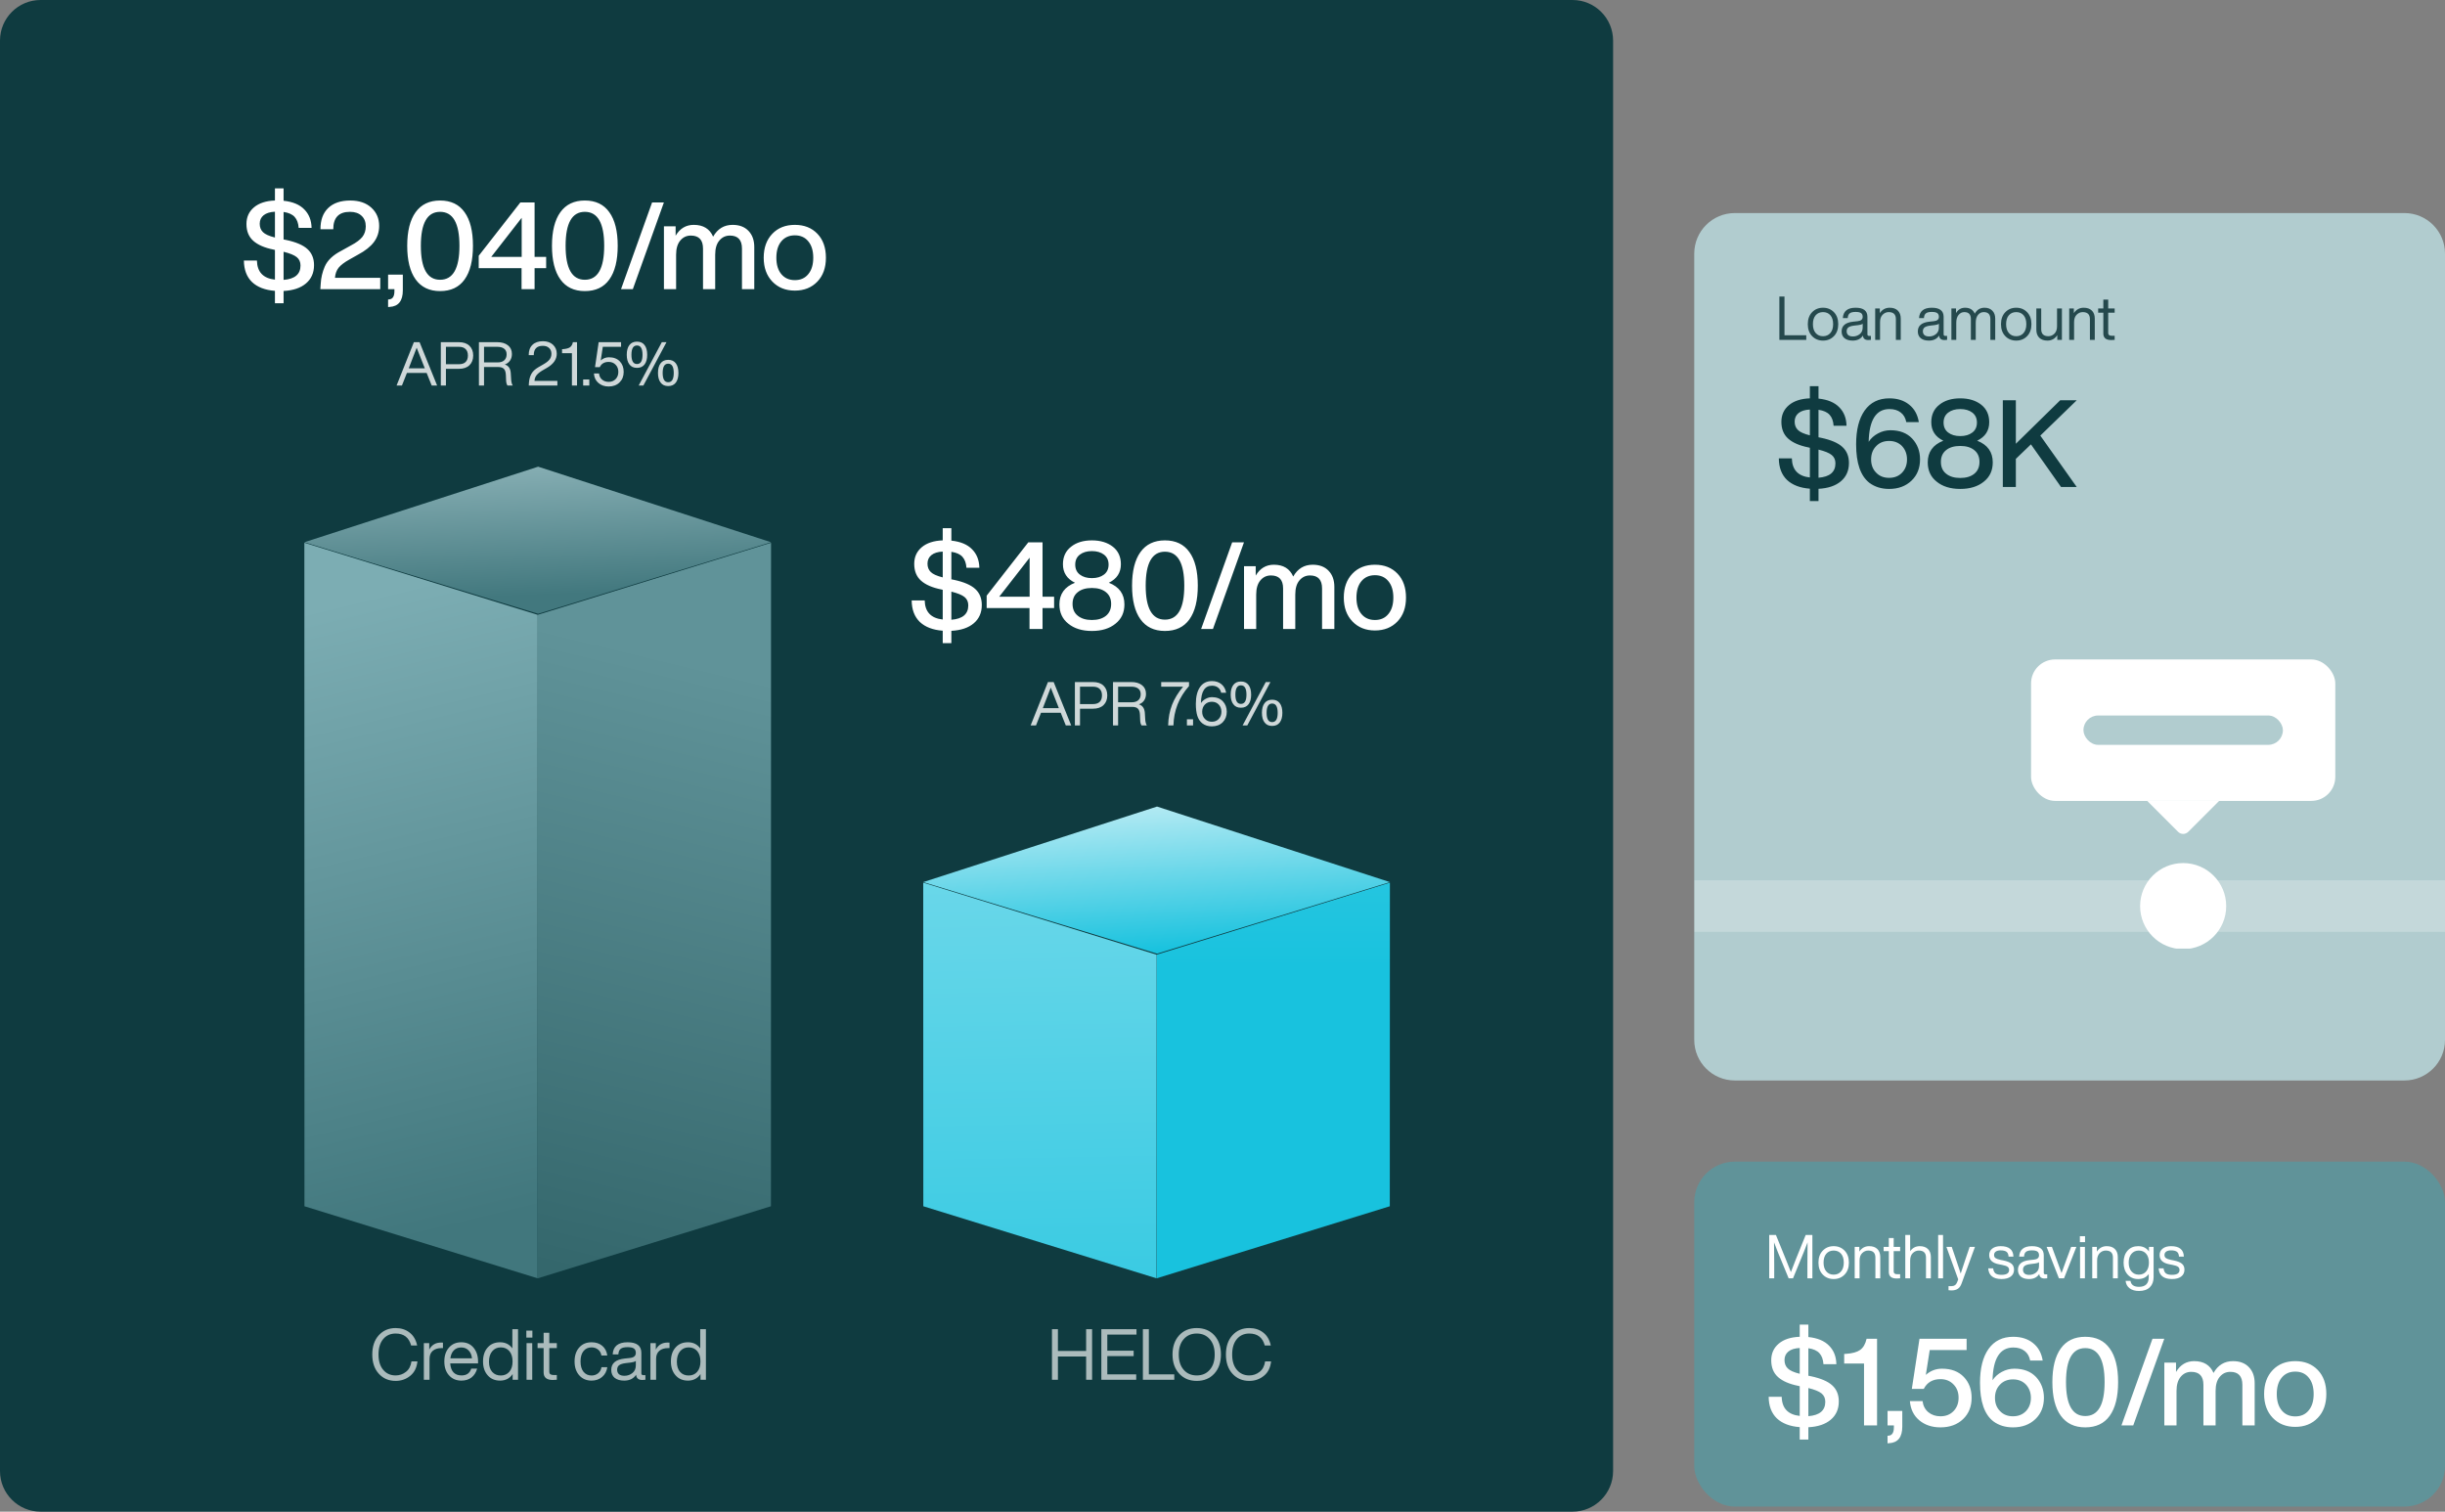
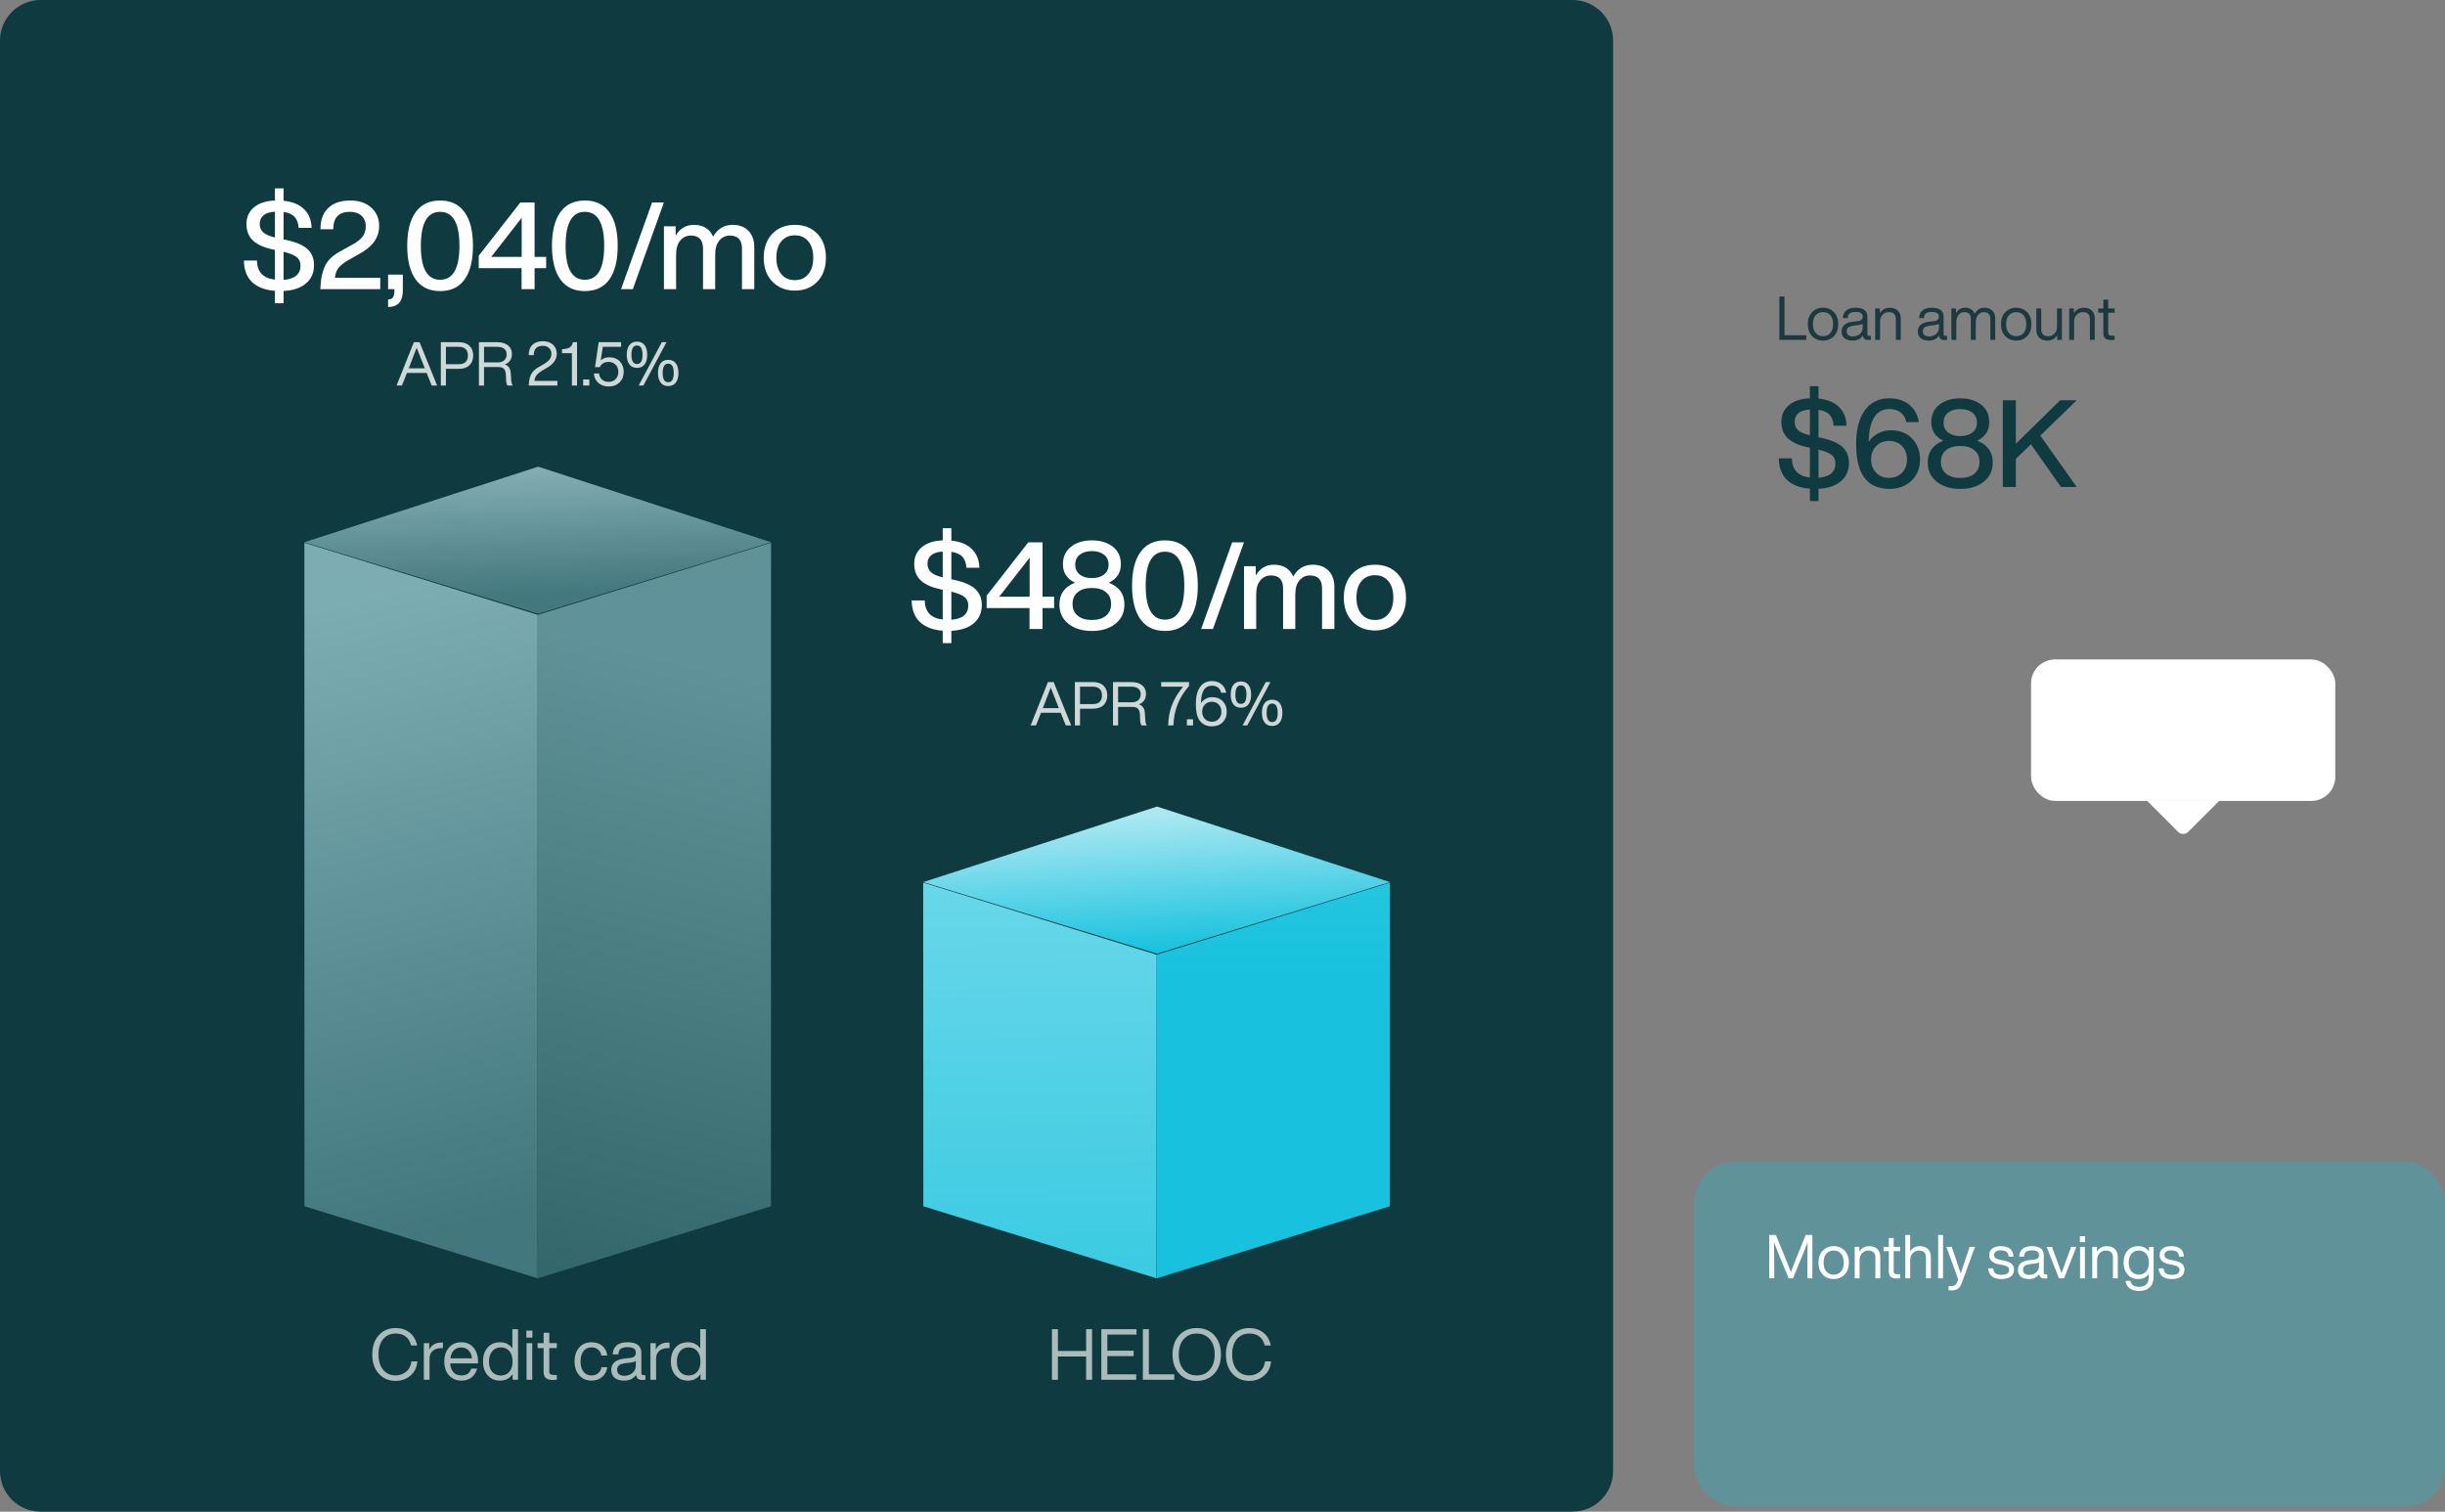
<svg xmlns="http://www.w3.org/2000/svg" width="482" height="298" viewBox="0 0 482 298" fill="none">
  <rect x="0" y="0" width="482" height="298" fill="#808080" stroke="none" />
  <path d="M0 8C0 3.582 3.582 0 8 0H310C314.418 0 318 3.582 318 8V290C318 294.418 314.418 298 310 298H8C3.582 298 0 294.418 0 290V8Z" fill="#0F3B40" />
  <path d="M274 174L273.981 237.796L228.019 252L228 188.204L274 174Z" fill="url(#paint0_linear_1104_6593)" />
  <path d="M182 174L182.019 237.796L227.981 252L228 188.204L182 174Z" fill="url(#paint1_linear_1104_6593)" />
  <path d="M182 173.892L228.089 188L274 173.892L228.089 159L182 173.892Z" fill="url(#paint2_linear_1104_6593)" />
  <path d="M193.548 119.272C193.548 120.776 193.02 121.976 191.964 122.872C190.908 123.768 189.436 124.264 187.548 124.36V126.784H185.844V124.336C183.908 124.192 182.404 123.616 181.332 122.608C180.276 121.584 179.74 120.168 179.724 118.36H182.292C182.34 120.616 183.524 121.872 185.844 122.128V116.272L185.556 116.2C183.796 115.848 182.468 115.272 181.572 114.472C180.676 113.672 180.228 112.568 180.228 111.16C180.228 109.8 180.724 108.704 181.716 107.872C182.708 107.04 184.084 106.592 185.844 106.528V104.128H187.548V106.576C189.356 106.768 190.716 107.336 191.628 108.28C192.556 109.208 193.036 110.424 193.068 111.928H190.524C190.46 111 190.196 110.28 189.732 109.768C189.268 109.256 188.54 108.928 187.548 108.784V114.208L188.052 114.304C190.004 114.72 191.404 115.32 192.252 116.104C193.116 116.888 193.548 117.944 193.548 119.272ZM185.844 108.736C184.868 108.784 184.124 109.016 183.612 109.432C183.1 109.848 182.844 110.408 182.844 111.112C182.844 111.8 183.06 112.352 183.492 112.768C183.908 113.184 184.692 113.536 185.844 113.824V108.736ZM187.548 116.632V122.176C189.772 122 190.884 121.056 190.884 119.344C190.884 118.64 190.636 118.088 190.14 117.688C189.644 117.288 188.78 116.936 187.548 116.632ZM205.523 117.64H207.803V119.872H205.523V124H202.955V119.872H194.507V117.424L202.715 106.912H205.523V117.64ZM202.979 117.64V109.936L196.979 117.64H202.979ZM218.592 114.88C220.64 115.68 221.664 117.104 221.664 119.152C221.664 120.752 221.08 122.016 219.912 122.944C218.744 123.904 217.192 124.384 215.256 124.384C213.32 124.384 211.768 123.904 210.6 122.944C209.432 122.016 208.848 120.752 208.848 119.152C208.848 117.104 209.872 115.68 211.92 114.88C210.336 114.112 209.544 112.896 209.544 111.232C209.544 109.76 210.08 108.608 211.152 107.776C212.192 106.944 213.56 106.528 215.256 106.528C216.936 106.528 218.312 106.944 219.384 107.776C220.44 108.608 220.968 109.76 220.968 111.232C220.968 112.896 220.176 114.112 218.592 114.88ZM218.544 111.304C218.544 110.456 218.24 109.8 217.632 109.336C217.024 108.872 216.232 108.64 215.256 108.64C214.28 108.64 213.488 108.872 212.88 109.336C212.272 109.8 211.968 110.456 211.968 111.304C211.968 112.152 212.272 112.808 212.88 113.272C213.488 113.736 214.28 113.968 215.256 113.968C216.232 113.968 217.024 113.736 217.632 113.272C218.24 112.808 218.544 112.152 218.544 111.304ZM212.472 121.384C213.16 121.944 214.088 122.224 215.256 122.224C216.424 122.224 217.352 121.944 218.04 121.384C218.712 120.824 219.048 120.048 219.048 119.056C219.048 118.064 218.712 117.296 218.04 116.752C217.368 116.192 216.44 115.912 215.256 115.912C214.056 115.912 213.12 116.192 212.448 116.752C211.776 117.296 211.44 118.064 211.44 119.056C211.44 120.064 211.784 120.84 212.472 121.384ZM229.65 124.384C227.538 124.384 225.93 123.616 224.826 122.08C223.722 120.544 223.17 118.336 223.17 115.456C223.17 112.576 223.722 110.368 224.826 108.832C225.93 107.296 227.538 106.528 229.65 106.528C231.778 106.528 233.386 107.296 234.474 108.832C235.578 110.352 236.13 112.56 236.13 115.456C236.13 118.352 235.578 120.568 234.474 122.104C233.386 123.624 231.778 124.384 229.65 124.384ZM229.65 122.152C232.194 122.152 233.466 119.92 233.466 115.456C233.466 110.992 232.194 108.76 229.65 108.76C227.122 108.76 225.858 110.992 225.858 115.456C225.858 119.92 227.122 122.152 229.65 122.152ZM239.114 124H236.786L242.906 106.912H245.234L239.114 124ZM258.779 111.328C260.123 111.328 261.171 111.728 261.923 112.528C262.675 113.312 263.051 114.368 263.051 115.696V124H260.627V116.008C260.627 114.296 259.835 113.44 258.251 113.44C257.403 113.44 256.707 113.768 256.163 114.424C255.619 115.064 255.347 115.992 255.347 117.208V124H252.947V116.008C252.947 114.296 252.147 113.44 250.547 113.44C249.699 113.44 249.003 113.768 248.459 114.424C247.915 115.08 247.643 116.008 247.643 117.208V124H245.243V111.616H247.547V113.464C248.395 112.04 249.587 111.328 251.123 111.328C252.995 111.328 254.267 112.104 254.939 113.656C255.819 112.104 257.099 111.328 258.779 111.328ZM275.495 122.512C274.359 123.696 272.879 124.288 271.055 124.288C269.231 124.288 267.751 123.696 266.615 122.512C265.479 121.328 264.911 119.76 264.911 117.808C264.911 115.84 265.479 114.264 266.615 113.08C267.735 111.912 269.215 111.328 271.055 111.328C272.895 111.328 274.375 111.912 275.495 113.08C276.615 114.248 277.175 115.824 277.175 117.808C277.175 119.776 276.615 121.344 275.495 122.512ZM268.391 121.048C269.047 121.832 269.935 122.224 271.055 122.224C272.175 122.224 273.055 121.832 273.695 121.048C274.351 120.264 274.679 119.184 274.679 117.808C274.679 116.432 274.351 115.352 273.695 114.568C273.055 113.784 272.175 113.392 271.055 113.392C269.935 113.392 269.047 113.784 268.391 114.568C267.735 115.352 267.407 116.432 267.407 117.808C267.407 119.184 267.735 120.264 268.391 121.048Z" fill="white" />
  <path opacity="0.8" d="M211.172 143H210.104L209.108 140.516H205.22L204.236 143H203.18L206.588 134.456H207.716L211.172 143ZM205.616 139.508L205.58 139.604H208.748L208.7 139.496C208.5 139.008 207.98 137.692 207.14 135.548C206.572 137.068 206.064 138.388 205.616 139.508ZM211.901 134.456H215.453C216.357 134.456 217.053 134.692 217.541 135.164C218.037 135.636 218.285 136.276 218.285 137.084C218.285 137.892 218.037 138.532 217.541 139.004C217.053 139.476 216.357 139.712 215.453 139.712H212.909V143H211.901V134.456ZM212.909 138.8H215.453C216.045 138.8 216.489 138.656 216.785 138.368C217.089 138.072 217.241 137.644 217.241 137.084C217.241 136.524 217.089 136.1 216.785 135.812C216.489 135.516 216.045 135.368 215.453 135.368H212.909V138.8ZM225.689 140.528L225.773 141.908C225.813 142.388 225.917 142.752 226.085 143H225.041C224.865 142.744 224.773 142.364 224.765 141.86L224.729 140.948C224.705 140.372 224.577 139.964 224.345 139.724C224.113 139.476 223.733 139.352 223.205 139.352H220.421V143H219.413V134.456H223.025C223.905 134.456 224.605 134.66 225.125 135.068C225.653 135.476 225.917 136.048 225.917 136.784C225.917 137.304 225.789 137.744 225.533 138.104C225.285 138.456 224.945 138.704 224.513 138.848C225.233 139.072 225.625 139.632 225.689 140.528ZM220.421 138.44H223.145C223.681 138.44 224.101 138.304 224.405 138.032C224.717 137.752 224.873 137.356 224.873 136.844C224.873 136.356 224.709 135.988 224.381 135.74C224.061 135.492 223.609 135.368 223.025 135.368H220.421V138.44ZM228.916 135.368V134.456H234.4V135.248C232.432 137.456 231.408 140.04 231.328 143H230.284C230.324 141.52 230.58 140.168 231.052 138.944C231.532 137.712 232.26 136.52 233.236 135.368H228.916ZM235.197 143H233.985V141.8H235.197V143ZM238.925 137.432C239.821 137.432 240.533 137.704 241.061 138.248C241.581 138.792 241.841 139.48 241.841 140.312C241.841 141.144 241.577 141.832 241.049 142.376C240.505 142.92 239.789 143.192 238.901 143.192C238.157 143.192 237.529 142.992 237.017 142.592C236.553 142.216 236.225 141.72 236.033 141.104C235.841 140.48 235.745 139.7 235.745 138.764C235.745 137.348 236.017 136.244 236.561 135.452C237.113 134.66 237.901 134.264 238.925 134.264C239.669 134.264 240.289 134.468 240.785 134.876C241.281 135.284 241.593 135.848 241.721 136.568H240.737C240.641 136.12 240.433 135.776 240.113 135.536C239.801 135.296 239.405 135.176 238.925 135.176C237.501 135.176 236.777 136.316 236.753 138.596C236.985 138.252 237.301 137.972 237.701 137.756C238.109 137.54 238.517 137.432 238.925 137.432ZM237.533 141.728C237.893 142.096 238.349 142.28 238.901 142.28C239.461 142.28 239.913 142.096 240.257 141.728C240.609 141.352 240.785 140.88 240.785 140.312C240.785 139.744 240.609 139.272 240.257 138.896C239.913 138.528 239.461 138.344 238.901 138.344C238.349 138.344 237.893 138.524 237.533 138.884C237.173 139.26 236.993 139.736 236.993 140.312C236.993 140.896 237.173 141.368 237.533 141.728ZM246.143 138.824C245.799 139.288 245.295 139.52 244.631 139.52C243.967 139.52 243.467 139.288 243.131 138.824C242.787 138.376 242.615 137.748 242.615 136.94C242.615 136.116 242.787 135.48 243.131 135.032C243.475 134.576 243.975 134.348 244.631 134.348C245.287 134.348 245.787 134.576 246.131 135.032C246.475 135.48 246.647 136.116 246.647 136.94C246.647 137.74 246.479 138.368 246.143 138.824ZM245.891 143H244.967L249.527 134.456H250.451L245.891 143ZM243.539 136.94C243.539 138.156 243.903 138.764 244.631 138.764C245.359 138.764 245.723 138.156 245.723 136.94C245.723 135.716 245.359 135.104 244.631 135.104C243.903 135.104 243.539 135.716 243.539 136.94ZM252.299 142.412C251.955 142.876 251.451 143.108 250.787 143.108C250.123 143.108 249.623 142.876 249.287 142.412C248.943 141.964 248.771 141.336 248.771 140.528C248.771 139.704 248.943 139.068 249.287 138.62C249.631 138.164 250.131 137.936 250.787 137.936C251.443 137.936 251.943 138.164 252.287 138.62C252.631 139.068 252.803 139.704 252.803 140.528C252.803 141.328 252.635 141.956 252.299 142.412ZM249.695 140.528C249.695 141.744 250.059 142.352 250.787 142.352C251.515 142.352 251.879 141.744 251.879 140.528C251.879 139.304 251.515 138.692 250.787 138.692C250.059 138.692 249.695 139.304 249.695 140.528Z" fill="white" />
  <path opacity="0.65" d="M214.115 266.316V262.032H215.291V272H214.115V267.408H208.557V272H207.381V262.032H208.557V266.316H214.115ZM224.045 262.032V263.096H218.291V266.274H223.485V267.338H218.291V270.936H223.989V272H217.115V262.032H224.045ZM226.481 262.032V270.936H231.493V272H225.305V262.032H226.481ZM239.392 270.782C238.515 271.743 237.358 272.224 235.92 272.224C234.483 272.224 233.33 271.743 232.462 270.782C231.585 269.839 231.146 268.584 231.146 267.016C231.146 265.457 231.585 264.197 232.462 263.236C233.33 262.284 234.483 261.808 235.92 261.808C237.358 261.808 238.515 262.284 239.392 263.236C240.26 264.207 240.694 265.467 240.694 267.016C240.694 268.575 240.26 269.83 239.392 270.782ZM233.344 270.026C233.988 270.773 234.847 271.146 235.92 271.146C236.994 271.146 237.852 270.773 238.496 270.026C239.14 269.289 239.462 268.285 239.462 267.016C239.462 265.747 239.14 264.743 238.496 264.006C237.852 263.259 236.994 262.886 235.92 262.886C234.847 262.886 233.988 263.259 233.344 264.006C232.7 264.743 232.378 265.747 232.378 267.016C232.378 268.285 232.7 269.289 233.344 270.026ZM246.28 272.224C244.926 272.224 243.82 271.753 242.962 270.81C242.103 269.867 241.674 268.603 241.674 267.016C241.674 265.429 242.103 264.165 242.962 263.222C243.82 262.279 244.926 261.808 246.28 261.808C247.353 261.808 248.268 262.102 249.024 262.69C249.78 263.269 250.279 264.118 250.522 265.238H249.332C248.912 263.67 247.894 262.886 246.28 262.886C245.262 262.886 244.446 263.25 243.83 263.978C243.214 264.715 242.906 265.728 242.906 267.016C242.906 268.304 243.214 269.312 243.83 270.04C244.446 270.777 245.262 271.146 246.28 271.146C247.045 271.146 247.726 270.908 248.324 270.432C248.912 269.975 249.271 269.289 249.402 268.374H250.578C250.447 269.615 249.976 270.563 249.164 271.216C248.342 271.888 247.381 272.224 246.28 272.224Z" fill="white" />
  <path d="M152 107L151.981 237.796L106.019 252L106 121.204L152 107Z" fill="url(#paint3_linear_1104_6593)" />
  <path d="M60 107L60.019 237.796L105.981 252L106 121.204L60 107Z" fill="url(#paint4_linear_1104_6593)" />
  <path d="M60 106.892L106.089 121L152 106.892L106.089 92L60 106.892Z" fill="url(#paint5_linear_1104_6593)" />
  <path d="M61.905 52.272C61.905 53.776 61.377 54.976 60.321 55.872C59.265 56.768 57.793 57.264 55.905 57.36V59.784H54.201V57.336C52.265 57.192 50.761 56.616 49.689 55.608C48.633 54.584 48.097 53.168 48.081 51.36H50.649C50.697 53.616 51.881 54.872 54.201 55.128V49.272L53.913 49.2C52.153 48.848 50.825 48.272 49.929 47.472C49.033 46.672 48.585 45.568 48.585 44.16C48.585 42.8 49.081 41.704 50.073 40.872C51.065 40.04 52.441 39.592 54.201 39.528V37.128H55.905V39.576C57.713 39.768 59.073 40.336 59.985 41.28C60.913 42.208 61.393 43.424 61.425 44.928H58.881C58.817 44 58.553 43.28 58.089 42.768C57.625 42.256 56.897 41.928 55.905 41.784V47.208L56.409 47.304C58.361 47.72 59.761 48.32 60.609 49.104C61.473 49.888 61.905 50.944 61.905 52.272ZM54.201 41.736C53.225 41.784 52.481 42.016 51.969 42.432C51.457 42.848 51.201 43.408 51.201 44.112C51.201 44.8 51.417 45.352 51.849 45.768C52.265 46.184 53.049 46.536 54.201 46.824V41.736ZM55.905 49.632V55.176C58.129 55 59.241 54.056 59.241 52.344C59.241 51.64 58.993 51.088 58.497 50.688C58.001 50.288 57.137 49.936 55.905 49.632ZM66.034 54.768H74.962V57H63.154L63.226 55.92C63.29 54.752 63.554 53.632 64.018 52.56C64.546 51.328 65.634 50.288 67.282 49.44L69.226 48.36C70.25 47.816 70.986 47.264 71.434 46.704C71.882 46.128 72.106 45.432 72.106 44.616C72.106 43.736 71.826 43.04 71.266 42.528C70.722 42.016 69.962 41.76 68.986 41.76C66.794 41.76 65.698 42.904 65.698 45.192H63.178C63.162 43.4 63.666 42.008 64.69 41.016C65.714 40.024 67.17 39.528 69.058 39.528C70.786 39.528 72.162 39.992 73.186 40.92C74.226 41.864 74.746 43.064 74.746 44.52C74.746 45.72 74.41 46.776 73.738 47.688C73.066 48.6 72.01 49.44 70.57 50.208L68.866 51.168C67.89 51.712 67.186 52.248 66.754 52.776C66.338 53.304 66.098 53.968 66.034 54.768ZM76.507 57V54.144H79.412V57.24C79.412 59.32 78.547 60.408 76.82 60.504L76.507 60.528V59.04L76.772 59.016C77.427 58.936 77.755 58.392 77.755 57.384V57H76.507ZM86.758 57.384C84.646 57.384 83.038 56.616 81.934 55.08C80.83 53.544 80.278 51.336 80.278 48.456C80.278 45.576 80.83 43.368 81.934 41.832C83.038 40.296 84.646 39.528 86.758 39.528C88.886 39.528 90.494 40.296 91.582 41.832C92.686 43.352 93.238 45.56 93.238 48.456C93.238 51.352 92.686 53.568 91.582 55.104C90.494 56.624 88.886 57.384 86.758 57.384ZM86.758 55.152C89.302 55.152 90.574 52.92 90.574 48.456C90.574 43.992 89.302 41.76 86.758 41.76C84.23 41.76 82.966 43.992 82.966 48.456C82.966 52.92 84.23 55.152 86.758 55.152ZM105.387 50.64H107.667V52.872H105.387V57H102.819V52.872H94.371V50.424L102.579 39.912H105.387V50.64ZM102.843 50.64V42.936L96.843 50.64H102.843ZM115.293 57.384C113.181 57.384 111.573 56.616 110.469 55.08C109.365 53.544 108.813 51.336 108.813 48.456C108.813 45.576 109.365 43.368 110.469 41.832C111.573 40.296 113.181 39.528 115.293 39.528C117.421 39.528 119.029 40.296 120.117 41.832C121.221 43.352 121.773 45.56 121.773 48.456C121.773 51.352 121.221 53.568 120.117 55.104C119.029 56.624 117.421 57.384 115.293 57.384ZM115.293 55.152C117.837 55.152 119.109 52.92 119.109 48.456C119.109 43.992 117.837 41.76 115.293 41.76C112.765 41.76 111.501 43.992 111.501 48.456C111.501 52.92 112.765 55.152 115.293 55.152ZM124.757 57H122.429L128.549 39.912H130.877L124.757 57ZM144.422 44.328C145.766 44.328 146.814 44.728 147.566 45.528C148.318 46.312 148.694 47.368 148.694 48.696V57H146.27V49.008C146.27 47.296 145.478 46.44 143.894 46.44C143.046 46.44 142.35 46.768 141.806 47.424C141.262 48.064 140.99 48.992 140.99 50.208V57H138.59V49.008C138.59 47.296 137.79 46.44 136.19 46.44C135.342 46.44 134.646 46.768 134.102 47.424C133.558 48.08 133.286 49.008 133.286 50.208V57H130.886V44.616H133.19V46.464C134.038 45.04 135.23 44.328 136.766 44.328C138.638 44.328 139.91 45.104 140.582 46.656C141.462 45.104 142.742 44.328 144.422 44.328ZM161.138 55.512C160.002 56.696 158.522 57.288 156.698 57.288C154.874 57.288 153.394 56.696 152.258 55.512C151.122 54.328 150.554 52.76 150.554 50.808C150.554 48.84 151.122 47.264 152.258 46.08C153.378 44.912 154.858 44.328 156.698 44.328C158.538 44.328 160.018 44.912 161.138 46.08C162.258 47.248 162.818 48.824 162.818 50.808C162.818 52.776 162.258 54.344 161.138 55.512ZM154.034 54.048C154.69 54.832 155.578 55.224 156.698 55.224C157.818 55.224 158.698 54.832 159.338 54.048C159.994 53.264 160.322 52.184 160.322 50.808C160.322 49.432 159.994 48.352 159.338 47.568C158.698 46.784 157.818 46.392 156.698 46.392C155.578 46.392 154.69 46.784 154.034 47.568C153.378 48.352 153.05 49.432 153.05 50.808C153.05 52.184 153.378 53.264 154.034 54.048Z" fill="white" />
  <path opacity="0.8" d="M86.172 76H85.104L84.108 73.516H80.22L79.236 76H78.18L81.588 67.456H82.716L86.172 76ZM80.616 72.508L80.58 72.604H83.748L83.7 72.496C83.5 72.008 82.98 70.692 82.14 68.548C81.572 70.068 81.064 71.388 80.616 72.508ZM86.901 67.456H90.453C91.357 67.456 92.053 67.692 92.541 68.164C93.037 68.636 93.285 69.276 93.285 70.084C93.285 70.892 93.037 71.532 92.541 72.004C92.053 72.476 91.357 72.712 90.453 72.712H87.909V76H86.901V67.456ZM87.909 71.8H90.453C91.045 71.8 91.489 71.656 91.785 71.368C92.089 71.072 92.241 70.644 92.241 70.084C92.241 69.524 92.089 69.1 91.785 68.812C91.489 68.516 91.045 68.368 90.453 68.368H87.909V71.8ZM100.689 73.528L100.773 74.908C100.813 75.388 100.917 75.752 101.085 76H100.041C99.865 75.744 99.773 75.364 99.765 74.86L99.729 73.948C99.705 73.372 99.577 72.964 99.345 72.724C99.113 72.476 98.733 72.352 98.205 72.352H95.421V76H94.413V67.456H98.025C98.905 67.456 99.605 67.66 100.125 68.068C100.653 68.476 100.917 69.048 100.917 69.784C100.917 70.304 100.789 70.744 100.533 71.104C100.285 71.456 99.945 71.704 99.513 71.848C100.233 72.072 100.625 72.632 100.689 73.528ZM95.421 71.44H98.145C98.681 71.44 99.101 71.304 99.405 71.032C99.717 70.752 99.873 70.356 99.873 69.844C99.873 69.356 99.709 68.988 99.381 68.74C99.061 68.492 98.609 68.368 98.025 68.368H95.421V71.44ZM105.368 75.088H109.88V76H104.24L104.264 75.532C104.312 74.828 104.472 74.224 104.744 73.72C105.016 73.216 105.476 72.776 106.124 72.4L107.204 71.776C107.748 71.456 108.132 71.144 108.356 70.84C108.588 70.536 108.704 70.168 108.704 69.736C108.704 69.264 108.552 68.888 108.248 68.608C107.952 68.32 107.54 68.176 107.012 68.176C105.82 68.176 105.224 68.788 105.224 70.012H104.228C104.22 69.14 104.464 68.464 104.96 67.984C105.456 67.504 106.148 67.264 107.036 67.264C107.844 67.264 108.5 67.492 109.004 67.948C109.508 68.42 109.76 69.016 109.76 69.736C109.76 70.84 109.112 71.768 107.816 72.52L106.904 73.048C106.376 73.368 105.996 73.68 105.764 73.984C105.532 74.28 105.4 74.648 105.368 75.088ZM112.938 67.456H113.754V76H112.746V69.628H110.802V68.836L110.994 68.824C111.602 68.784 112.054 68.664 112.35 68.464C112.646 68.264 112.842 67.928 112.938 67.456ZM116.174 76H114.962V74.8H116.174V76ZM120.048 70.432C120.96 70.432 121.672 70.7 122.184 71.236C122.696 71.772 122.952 72.464 122.952 73.312C122.952 74.152 122.684 74.84 122.148 75.376C121.604 75.92 120.884 76.192 119.988 76.192C119.172 76.192 118.496 75.956 117.96 75.484C117.424 75.02 117.132 74.4 117.084 73.624H118.092C118.14 74.136 118.34 74.54 118.692 74.836C119.044 75.132 119.476 75.28 119.988 75.28C120.548 75.28 121.004 75.1 121.356 74.74C121.716 74.372 121.896 73.896 121.896 73.312C121.896 72.728 121.716 72.256 121.356 71.896C121.004 71.528 120.548 71.344 119.988 71.344C119.148 71.344 118.564 71.688 118.236 72.376H117.3L118.02 67.456H122.436V68.368H118.836L118.428 71.056C118.892 70.64 119.432 70.432 120.048 70.432ZM127.084 71.824C126.74 72.288 126.236 72.52 125.572 72.52C124.908 72.52 124.408 72.288 124.072 71.824C123.728 71.376 123.556 70.748 123.556 69.94C123.556 69.116 123.728 68.48 124.072 68.032C124.416 67.576 124.916 67.348 125.572 67.348C126.228 67.348 126.728 67.576 127.072 68.032C127.416 68.48 127.588 69.116 127.588 69.94C127.588 70.74 127.42 71.368 127.084 71.824ZM126.832 76H125.908L130.468 67.456H131.392L126.832 76ZM124.48 69.94C124.48 71.156 124.844 71.764 125.572 71.764C126.3 71.764 126.664 71.156 126.664 69.94C126.664 68.716 126.3 68.104 125.572 68.104C124.844 68.104 124.48 68.716 124.48 69.94ZM133.24 75.412C132.896 75.876 132.392 76.108 131.728 76.108C131.064 76.108 130.564 75.876 130.228 75.412C129.884 74.964 129.712 74.336 129.712 73.528C129.712 72.704 129.884 72.068 130.228 71.62C130.572 71.164 131.072 70.936 131.728 70.936C132.384 70.936 132.884 71.164 133.228 71.62C133.572 72.068 133.744 72.704 133.744 73.528C133.744 74.328 133.576 74.956 133.24 75.412ZM130.636 73.528C130.636 74.744 131 75.352 131.728 75.352C132.456 75.352 132.82 74.744 132.82 73.528C132.82 72.304 132.456 71.692 131.728 71.692C131 71.692 130.636 72.304 130.636 73.528Z" fill="white" />
  <path opacity="0.65" d="M77.994 272.224C76.641 272.224 75.535 271.753 74.676 270.81C73.818 269.867 73.388 268.603 73.388 267.016C73.388 265.429 73.818 264.165 74.676 263.222C75.535 262.279 76.641 261.808 77.994 261.808C79.068 261.808 79.982 262.102 80.738 262.69C81.494 263.269 81.994 264.118 82.236 265.238H81.046C80.626 263.67 79.609 262.886 77.994 262.886C76.977 262.886 76.16 263.25 75.544 263.978C74.928 264.715 74.62 265.728 74.62 267.016C74.62 268.304 74.928 269.312 75.544 270.04C76.16 270.777 76.977 271.146 77.994 271.146C78.76 271.146 79.441 270.908 80.038 270.432C80.626 269.975 80.986 269.289 81.116 268.374H82.292C82.162 269.615 81.69 270.563 80.878 271.216C80.057 271.888 79.096 272.224 77.994 272.224ZM86.943 264.664C87.129 264.664 87.255 264.669 87.321 264.678V265.756H87.041C86.294 265.756 85.711 265.943 85.291 266.316C84.88 266.68 84.675 267.203 84.675 267.884V272H83.555V264.776H84.619V266.05C85.104 265.126 85.879 264.664 86.943 264.664ZM94.243 268.388V268.78H88.755C88.811 269.564 89.031 270.157 89.413 270.558C89.796 270.95 90.319 271.146 90.981 271.146C91.98 271.146 92.62 270.698 92.9 269.802H94.061C93.865 270.53 93.501 271.109 92.969 271.538C92.438 271.958 91.766 272.168 90.954 272.168C89.955 272.168 89.147 271.827 88.531 271.146C87.906 270.465 87.594 269.545 87.594 268.388C87.594 267.249 87.901 266.335 88.517 265.644C89.124 264.953 89.927 264.608 90.925 264.608C91.962 264.608 92.773 264.967 93.362 265.686C93.95 266.405 94.243 267.305 94.243 268.388ZM90.925 265.63C90.338 265.63 89.857 265.817 89.484 266.19C89.11 266.554 88.877 267.081 88.784 267.772H93.04C92.984 267.137 92.769 266.624 92.395 266.232C92.022 265.831 91.532 265.63 90.925 265.63ZM101.004 265.812V262.032H102.124V272H101.06V270.88C100.482 271.739 99.656 272.168 98.582 272.168C97.565 272.168 96.753 271.823 96.146 271.132C95.53 270.441 95.222 269.527 95.222 268.388C95.222 267.231 95.53 266.311 96.146 265.63C96.744 264.949 97.556 264.608 98.582 264.608C99.618 264.608 100.426 265.009 101.004 265.812ZM96.398 268.444C96.398 269.303 96.608 269.97 97.028 270.446C97.448 270.922 98.013 271.16 98.722 271.16C99.432 271.16 99.996 270.913 100.416 270.418C100.836 269.933 101.046 269.256 101.046 268.388C101.046 267.529 100.836 266.853 100.416 266.358C99.996 265.863 99.432 265.616 98.722 265.616C98.022 265.616 97.458 265.873 97.028 266.386C96.608 266.89 96.398 267.576 96.398 268.444ZM104.951 263.684H103.761V262.312H104.951V263.684ZM104.923 272H103.803V264.776H104.923V272ZM109.77 264.776V265.756H108.286V270.446C108.286 270.857 108.561 271.062 109.112 271.062H109.77V272C109.462 272.028 109.196 272.042 108.972 272.042C107.768 272.042 107.166 271.543 107.166 270.544V265.756H105.976V264.776H107.166V262.732H108.286V264.776H109.77ZM116.615 272.168C115.617 272.168 114.809 271.823 114.193 271.132C113.577 270.441 113.269 269.527 113.269 268.388C113.269 267.231 113.577 266.311 114.193 265.63C114.791 264.949 115.598 264.608 116.615 264.608C117.474 264.608 118.179 264.841 118.729 265.308C119.28 265.775 119.611 266.414 119.723 267.226H118.561C118.477 266.713 118.253 266.316 117.889 266.036C117.535 265.756 117.11 265.616 116.615 265.616C115.953 265.616 115.425 265.859 115.033 266.344C114.641 266.82 114.445 267.501 114.445 268.388C114.445 269.265 114.641 269.947 115.033 270.432C115.435 270.917 115.962 271.16 116.615 271.16C117.11 271.16 117.539 271.015 117.903 270.726C118.267 270.437 118.491 270.035 118.575 269.522H119.723C119.602 270.334 119.257 270.978 118.687 271.454C118.127 271.93 117.437 272.168 116.615 272.168ZM126.828 271.09H127.234V272C127.047 272.028 126.842 272.042 126.618 272.042C125.862 272.042 125.456 271.697 125.4 271.006C124.896 271.781 124.112 272.168 123.048 272.168C122.255 272.168 121.629 271.986 121.172 271.622C120.724 271.249 120.5 270.726 120.5 270.054C120.5 268.747 121.391 268.001 123.174 267.814L124.21 267.702C124.966 267.618 125.344 267.287 125.344 266.708C125.344 266.307 125.218 266.017 124.966 265.84C124.723 265.663 124.308 265.574 123.72 265.574C123.095 265.574 122.642 265.681 122.362 265.896C122.091 266.101 121.937 266.47 121.9 267.002H120.78C120.873 265.406 121.853 264.608 123.72 264.608C125.531 264.608 126.436 265.308 126.436 266.708V270.74C126.436 270.973 126.567 271.09 126.828 271.09ZM123.104 271.216C123.701 271.216 124.224 271.034 124.672 270.67C125.12 270.315 125.344 269.807 125.344 269.144V268.29C125.139 268.449 124.821 268.551 124.392 268.598L123.342 268.724C122.735 268.799 122.301 268.939 122.04 269.144C121.788 269.349 121.662 269.643 121.662 270.026C121.662 270.399 121.783 270.693 122.026 270.908C122.269 271.113 122.628 271.216 123.104 271.216ZM131.609 264.664C131.796 264.664 131.922 264.669 131.987 264.678V265.756H131.707C130.96 265.756 130.377 265.943 129.957 266.316C129.546 266.68 129.341 267.203 129.341 267.884V272H128.221V264.776H129.285V266.05C129.77 265.126 130.545 264.664 131.609 264.664ZM138.042 265.812V262.032H139.162V272H138.098V270.88C137.519 271.739 136.693 272.168 135.62 272.168C134.602 272.168 133.79 271.823 133.184 271.132C132.568 270.441 132.26 269.527 132.26 268.388C132.26 267.231 132.568 266.311 133.184 265.63C133.781 264.949 134.593 264.608 135.62 264.608C136.656 264.608 137.463 265.009 138.042 265.812ZM133.436 268.444C133.436 269.303 133.646 269.97 134.066 270.446C134.486 270.922 135.05 271.16 135.76 271.16C136.469 271.16 137.034 270.913 137.454 270.418C137.874 269.933 138.084 269.256 138.084 268.388C138.084 267.529 137.874 266.853 137.454 266.358C137.034 265.863 136.469 265.616 135.76 265.616C135.06 265.616 134.495 265.873 134.066 266.386C133.646 266.89 133.436 267.576 133.436 268.444Z" fill="white" />
  <rect x="334" y="229" width="148" height="68" rx="8" fill="#609399" />
  <path d="M354.06 248.172L355.968 243.456H357.288V252H356.304V249.264C356.304 247.464 356.316 246.012 356.34 244.908C356.148 245.436 355.896 246.084 355.584 246.852L353.472 252H352.608L350.484 246.852C350.172 246.084 349.92 245.436 349.728 244.908C349.752 246.012 349.764 247.464 349.764 249.264V252H348.78V243.456H350.1L352.08 248.316C352.376 249.044 352.7 249.864 353.052 250.776C353.54 249.48 353.876 248.612 354.06 248.172ZM363.646 251.256C363.078 251.848 362.358 252.144 361.486 252.144C360.614 252.144 359.894 251.848 359.326 251.256C358.766 250.672 358.486 249.888 358.486 248.904C358.486 247.92 358.766 247.136 359.326 246.552C359.894 245.96 360.614 245.664 361.486 245.664C362.358 245.664 363.078 245.96 363.646 246.552C364.206 247.136 364.486 247.92 364.486 248.904C364.486 249.888 364.206 250.672 363.646 251.256ZM360.034 250.644C360.394 251.068 360.878 251.28 361.486 251.28C362.094 251.28 362.578 251.068 362.938 250.644C363.298 250.228 363.478 249.648 363.478 248.904C363.478 248.152 363.298 247.568 362.938 247.152C362.578 246.736 362.094 246.528 361.486 246.528C360.878 246.528 360.394 246.736 360.034 247.152C359.674 247.568 359.494 248.152 359.494 248.904C359.494 249.648 359.674 250.228 360.034 250.644ZM368.486 245.664C369.174 245.664 369.71 245.852 370.094 246.228C370.478 246.604 370.67 247.132 370.67 247.812V252H369.71V247.908C369.71 246.988 369.238 246.528 368.294 246.528C367.846 246.528 367.45 246.696 367.106 247.032C366.762 247.368 366.59 247.856 366.59 248.496V252H365.63V245.808H366.542V246.732C367.014 246.02 367.662 245.664 368.486 245.664ZM374.588 245.808V246.648H373.316V250.668C373.316 251.02 373.552 251.196 374.024 251.196H374.588V252C374.324 252.024 374.096 252.036 373.904 252.036C372.872 252.036 372.356 251.608 372.356 250.752V246.648H371.336V245.808H372.356V244.056H373.316V245.808H374.588ZM378.459 245.664C379.147 245.664 379.683 245.852 380.067 246.228C380.451 246.604 380.643 247.132 380.643 247.812V252H379.683V247.908C379.683 246.988 379.211 246.528 378.267 246.528C377.819 246.528 377.423 246.696 377.079 247.032C376.735 247.368 376.563 247.856 376.563 248.496V252H375.603V243.456H376.563V246.66C377.035 245.996 377.667 245.664 378.459 245.664ZM383.043 252H382.083V243.456H383.043V252ZM387.416 248.376L388.292 245.808H389.336L386.72 252.972C386.536 253.492 386.284 253.856 385.964 254.064C385.644 254.28 385.224 254.388 384.704 254.388C384.528 254.388 384.336 254.376 384.128 254.352V253.548H384.692C385.244 253.548 385.62 253.292 385.82 252.78L386.036 252.204L383.708 245.808H384.764L385.64 248.388C385.952 249.3 386.248 250.192 386.528 251.064C386.76 250.32 387.056 249.424 387.416 248.376ZM394.58 252.144C392.924 252.144 392.048 251.44 391.952 250.032H392.924C392.98 250.496 393.132 250.828 393.38 251.028C393.636 251.22 394.036 251.316 394.58 251.316C395.572 251.316 396.068 250.996 396.068 250.356C396.068 250.076 395.964 249.864 395.756 249.72C395.556 249.576 395.188 249.452 394.652 249.348L394.076 249.24C392.788 249 392.144 248.392 392.144 247.416C392.144 246.88 392.344 246.456 392.744 246.144C393.152 245.824 393.704 245.664 394.4 245.664C396.04 245.664 396.88 246.348 396.92 247.716H395.96C395.936 247.268 395.8 246.952 395.552 246.768C395.304 246.584 394.92 246.492 394.4 246.492C393.984 246.492 393.664 246.572 393.44 246.732C393.216 246.892 393.104 247.116 393.104 247.404C393.104 247.676 393.2 247.88 393.392 248.016C393.584 248.152 393.904 248.268 394.352 248.364L394.904 248.472C395.664 248.624 396.208 248.84 396.536 249.12C396.872 249.4 397.04 249.792 397.04 250.296C397.04 250.88 396.82 251.336 396.38 251.664C395.948 251.984 395.348 252.144 394.58 252.144ZM403.237 251.22H403.585V252C403.425 252.024 403.249 252.036 403.057 252.036C402.409 252.036 402.061 251.74 402.013 251.148C401.581 251.812 400.909 252.144 399.997 252.144C399.317 252.144 398.781 251.988 398.389 251.676C398.005 251.356 397.813 250.908 397.813 250.332C397.813 249.212 398.577 248.572 400.105 248.412L400.993 248.316C401.641 248.244 401.965 247.96 401.965 247.464C401.965 247.12 401.857 246.872 401.641 246.72C401.433 246.568 401.077 246.492 400.573 246.492C400.037 246.492 399.649 246.584 399.409 246.768C399.177 246.944 399.045 247.26 399.013 247.716H398.053C398.133 246.348 398.973 245.664 400.573 245.664C402.125 245.664 402.901 246.264 402.901 247.464V250.92C402.901 251.12 403.013 251.22 403.237 251.22ZM400.045 251.328C400.557 251.328 401.005 251.172 401.389 250.86C401.773 250.556 401.965 250.12 401.965 249.552V248.82C401.789 248.956 401.517 249.044 401.149 249.084L400.249 249.192C399.729 249.256 399.357 249.376 399.133 249.552C398.917 249.728 398.809 249.98 398.809 250.308C398.809 250.628 398.913 250.88 399.121 251.064C399.329 251.24 399.637 251.328 400.045 251.328ZM407.282 248.556L408.302 245.808H409.334L406.898 252H405.89L403.466 245.808H404.51L405.53 248.568C406.034 249.92 406.326 250.72 406.406 250.968C406.55 250.544 406.842 249.74 407.282 248.556ZM411.04 244.872H410.02V243.696H411.04V244.872ZM411.016 252H410.056V245.808H411.016V252ZM415.314 245.664C416.002 245.664 416.538 245.852 416.922 246.228C417.306 246.604 417.498 247.132 417.498 247.812V252H416.538V247.908C416.538 246.988 416.066 246.528 415.122 246.528C414.674 246.528 414.278 246.696 413.934 247.032C413.59 247.368 413.418 247.856 413.418 248.496V252H412.458V245.808H413.37V246.732C413.842 246.02 414.49 245.664 415.314 245.664ZM423.643 246.708V245.808H424.555V251.76C424.555 252.608 424.307 253.276 423.811 253.764C423.315 254.252 422.603 254.496 421.675 254.496C420.907 254.496 420.291 254.32 419.827 253.968C419.363 253.616 419.099 253.128 419.035 252.504H419.995C420.115 253.288 420.675 253.68 421.675 253.68C422.955 253.68 423.595 253.04 423.595 251.76V251.16C423.107 251.816 422.415 252.144 421.519 252.144C420.647 252.144 419.951 251.848 419.431 251.256C418.903 250.664 418.639 249.88 418.639 248.904C418.639 247.912 418.903 247.124 419.431 246.54C419.943 245.956 420.639 245.664 421.519 245.664C422.439 245.664 423.147 246.012 423.643 246.708ZM421.639 251.28C422.247 251.28 422.731 251.068 423.091 250.644C423.451 250.22 423.631 249.64 423.631 248.904C423.631 248.168 423.451 247.588 423.091 247.164C422.731 246.74 422.247 246.528 421.639 246.528C421.039 246.528 420.555 246.744 420.187 247.176C419.827 247.608 419.647 248.184 419.647 248.904C419.647 249.624 419.827 250.2 420.187 250.632C420.555 251.064 421.039 251.28 421.639 251.28ZM428.177 252.144C426.521 252.144 425.645 251.44 425.549 250.032H426.521C426.577 250.496 426.729 250.828 426.977 251.028C427.233 251.22 427.633 251.316 428.177 251.316C429.169 251.316 429.665 250.996 429.665 250.356C429.665 250.076 429.561 249.864 429.353 249.72C429.153 249.576 428.785 249.452 428.249 249.348L427.673 249.24C426.385 249 425.741 248.392 425.741 247.416C425.741 246.88 425.941 246.456 426.341 246.144C426.749 245.824 427.301 245.664 427.997 245.664C429.637 245.664 430.477 246.348 430.517 247.716H429.557C429.533 247.268 429.397 246.952 429.149 246.768C428.901 246.584 428.517 246.492 427.997 246.492C427.581 246.492 427.261 246.572 427.037 246.732C426.813 246.892 426.701 247.116 426.701 247.404C426.701 247.676 426.797 247.88 426.989 248.016C427.181 248.152 427.501 248.268 427.949 248.364L428.501 248.472C429.261 248.624 429.805 248.84 430.133 249.12C430.469 249.4 430.637 249.792 430.637 250.296C430.637 250.88 430.417 251.336 429.977 251.664C429.545 251.984 428.945 252.144 428.177 252.144Z" fill="white" />
-   <path d="M362.496 276.272C362.496 277.776 361.968 278.976 360.912 279.872C359.856 280.768 358.384 281.264 356.496 281.36V283.784H354.792V281.336C352.856 281.192 351.352 280.616 350.28 279.608C349.224 278.584 348.688 277.168 348.672 275.36H351.24C351.288 277.616 352.472 278.872 354.792 279.128V273.272L354.504 273.2C352.744 272.848 351.416 272.272 350.52 271.472C349.624 270.672 349.176 269.568 349.176 268.16C349.176 266.8 349.672 265.704 350.664 264.872C351.656 264.04 353.032 263.592 354.792 263.528V261.128H356.496V263.576C358.304 263.768 359.664 264.336 360.576 265.28C361.504 266.208 361.984 267.424 362.016 268.928H359.472C359.408 268 359.144 267.28 358.68 266.768C358.216 266.256 357.488 265.928 356.496 265.784V271.208L357 271.304C358.952 271.72 360.352 272.32 361.2 273.104C362.064 273.888 362.496 274.944 362.496 276.272ZM354.792 265.736C353.816 265.784 353.072 266.016 352.56 266.432C352.048 266.848 351.792 267.408 351.792 268.112C351.792 268.8 352.008 269.352 352.44 269.768C352.856 270.184 353.64 270.536 354.792 270.824V265.736ZM356.496 273.632V279.176C358.72 279 359.832 278.056 359.832 276.344C359.832 275.64 359.584 275.088 359.088 274.688C358.592 274.288 357.728 273.936 356.496 273.632ZM367.973 263.912H370.037V281H367.469V268.808H363.557V266.912L363.941 266.888C365.173 266.808 366.093 266.552 366.701 266.12C367.325 265.672 367.749 264.936 367.973 263.912ZM372.106 281V278.144H375.01V281.24C375.01 283.32 374.146 284.408 372.418 284.504L372.106 284.528V283.04L372.37 283.016C373.026 282.936 373.354 282.392 373.354 281.384V281H372.106ZM382.845 269.816C384.669 269.816 386.101 270.36 387.141 271.448C388.165 272.52 388.677 273.888 388.677 275.552C388.677 277.28 388.117 278.68 386.997 279.752C385.861 280.84 384.373 281.384 382.533 281.384C380.853 281.384 379.453 280.912 378.333 279.968C377.245 279.04 376.637 277.784 376.509 276.2H379.005C379.117 277.112 379.493 277.84 380.133 278.384C380.789 278.928 381.589 279.2 382.533 279.2C383.589 279.2 384.445 278.864 385.101 278.192C385.773 277.504 386.109 276.624 386.109 275.552C386.109 274.464 385.773 273.584 385.101 272.912C384.445 272.224 383.589 271.88 382.533 271.88C380.997 271.88 379.901 272.52 379.245 273.8H376.893L378.405 263.912H387.693V266.144H380.421L379.653 271.04C380.565 270.224 381.629 269.816 382.845 269.816ZM397.1 269.816C398.908 269.816 400.332 270.36 401.372 271.448C402.412 272.568 402.932 273.936 402.932 275.552C402.932 277.28 402.372 278.68 401.252 279.752C400.116 280.84 398.644 281.384 396.836 281.384C395.316 281.384 394.02 280.984 392.948 280.184C391.204 278.824 390.332 276.296 390.332 272.6C390.332 269.736 390.892 267.512 392.012 265.928C393.148 264.328 394.772 263.528 396.884 263.528C398.468 263.528 399.772 263.944 400.796 264.776C401.82 265.592 402.452 266.736 402.692 268.208H400.22C400.06 267.376 399.692 266.744 399.116 266.312C398.54 265.864 397.804 265.64 396.908 265.64C394.268 265.64 392.9 267.792 392.804 272.096C393.268 271.392 393.884 270.84 394.652 270.44C395.42 270.024 396.236 269.816 397.1 269.816ZM394.292 278.192C394.932 278.864 395.78 279.2 396.836 279.2C397.876 279.2 398.724 278.864 399.38 278.192C400.036 277.504 400.364 276.632 400.364 275.576C400.364 274.52 400.036 273.64 399.38 272.936C398.724 272.264 397.876 271.928 396.836 271.928C395.78 271.928 394.932 272.264 394.292 272.936C393.62 273.608 393.284 274.488 393.284 275.576C393.284 276.648 393.62 277.52 394.292 278.192ZM411.079 281.384C408.967 281.384 407.359 280.616 406.255 279.08C405.151 277.544 404.599 275.336 404.599 272.456C404.599 269.576 405.151 267.368 406.255 265.832C407.359 264.296 408.967 263.528 411.079 263.528C413.207 263.528 414.815 264.296 415.903 265.832C417.007 267.352 417.559 269.56 417.559 272.456C417.559 275.352 417.007 277.568 415.903 279.104C414.815 280.624 413.207 281.384 411.079 281.384ZM411.079 279.152C413.623 279.152 414.895 276.92 414.895 272.456C414.895 267.992 413.623 265.76 411.079 265.76C408.551 265.76 407.287 267.992 407.287 272.456C407.287 276.92 408.551 279.152 411.079 279.152ZM420.543 281H418.215L424.335 263.912H426.663L420.543 281ZM440.208 268.328C441.552 268.328 442.6 268.728 443.352 269.528C444.104 270.312 444.48 271.368 444.48 272.696V281H442.056V273.008C442.056 271.296 441.264 270.44 439.68 270.44C438.832 270.44 438.136 270.768 437.592 271.424C437.048 272.064 436.776 272.992 436.776 274.208V281H434.376V273.008C434.376 271.296 433.576 270.44 431.976 270.44C431.128 270.44 430.432 270.768 429.888 271.424C429.344 272.08 429.072 273.008 429.072 274.208V281H426.672V268.616H428.976V270.464C429.824 269.04 431.016 268.328 432.552 268.328C434.424 268.328 435.696 269.104 436.368 270.656C437.248 269.104 438.528 268.328 440.208 268.328ZM456.924 279.512C455.788 280.696 454.308 281.288 452.484 281.288C450.66 281.288 449.18 280.696 448.044 279.512C446.908 278.328 446.34 276.76 446.34 274.808C446.34 272.84 446.908 271.264 448.044 270.08C449.164 268.912 450.644 268.328 452.484 268.328C454.324 268.328 455.804 268.912 456.924 270.08C458.044 271.248 458.604 272.824 458.604 274.808C458.604 276.776 458.044 278.344 456.924 279.512ZM449.82 278.048C450.476 278.832 451.364 279.224 452.484 279.224C453.604 279.224 454.484 278.832 455.124 278.048C455.78 277.264 456.108 276.184 456.108 274.808C456.108 273.432 455.78 272.352 455.124 271.568C454.484 270.784 453.604 270.392 452.484 270.392C451.364 270.392 450.476 270.784 449.82 271.568C449.164 272.352 448.836 273.432 448.836 274.808C448.836 276.184 449.164 277.264 449.82 278.048Z" fill="white" />
-   <path d="M334 50C334 45.582 337.582 42 342 42H474C478.418 42 482 45.582 482 50V205C482 209.418 478.418 213 474 213H342C337.582 213 334 209.418 334 205V50Z" fill="#B1CCCF" />
  <path d="M364.496 91.272C364.496 92.776 363.968 93.976 362.912 94.872C361.856 95.768 360.384 96.264 358.496 96.36V98.784H356.792V96.336C354.856 96.192 353.352 95.616 352.28 94.608C351.224 93.584 350.688 92.168 350.672 90.36H353.24C353.288 92.616 354.472 93.872 356.792 94.128V88.272L356.504 88.2C354.744 87.848 353.416 87.272 352.52 86.472C351.624 85.672 351.176 84.568 351.176 83.16C351.176 81.8 351.672 80.704 352.664 79.872C353.656 79.04 355.032 78.592 356.792 78.528V76.128H358.496V78.576C360.304 78.768 361.664 79.336 362.576 80.28C363.504 81.208 363.984 82.424 364.016 83.928H361.472C361.408 83 361.144 82.28 360.68 81.768C360.216 81.256 359.488 80.928 358.496 80.784V86.208L359 86.304C360.952 86.72 362.352 87.32 363.2 88.104C364.064 88.888 364.496 89.944 364.496 91.272ZM356.792 80.736C355.816 80.784 355.072 81.016 354.56 81.432C354.048 81.848 353.792 82.408 353.792 83.112C353.792 83.8 354.008 84.352 354.44 84.768C354.856 85.184 355.64 85.536 356.792 85.824V80.736ZM358.496 88.632V94.176C360.72 94 361.832 93.056 361.832 91.344C361.832 90.64 361.584 90.088 361.088 89.688C360.592 89.288 359.728 88.936 358.496 88.632ZM372.679 84.816C374.487 84.816 375.911 85.36 376.951 86.448C377.991 87.568 378.511 88.936 378.511 90.552C378.511 92.28 377.951 93.68 376.831 94.752C375.695 95.84 374.223 96.384 372.415 96.384C370.895 96.384 369.599 95.984 368.527 95.184C366.783 93.824 365.911 91.296 365.911 87.6C365.911 84.736 366.471 82.512 367.591 80.928C368.727 79.328 370.351 78.528 372.463 78.528C374.047 78.528 375.351 78.944 376.375 79.776C377.399 80.592 378.031 81.736 378.271 83.208H375.799C375.639 82.376 375.271 81.744 374.695 81.312C374.119 80.864 373.383 80.64 372.487 80.64C369.847 80.64 368.479 82.792 368.383 87.096C368.847 86.392 369.463 85.84 370.231 85.44C370.999 85.024 371.815 84.816 372.679 84.816ZM369.871 93.192C370.511 93.864 371.359 94.2 372.415 94.2C373.455 94.2 374.303 93.864 374.959 93.192C375.615 92.504 375.943 91.632 375.943 90.576C375.943 89.52 375.615 88.64 374.959 87.936C374.303 87.264 373.455 86.928 372.415 86.928C371.359 86.928 370.511 87.264 369.871 87.936C369.199 88.608 368.863 89.488 368.863 90.576C368.863 91.648 369.199 92.52 369.871 93.192ZM389.774 86.88C391.822 87.68 392.846 89.104 392.846 91.152C392.846 92.752 392.262 94.016 391.094 94.944C389.926 95.904 388.374 96.384 386.438 96.384C384.502 96.384 382.95 95.904 381.782 94.944C380.614 94.016 380.03 92.752 380.03 91.152C380.03 89.104 381.054 87.68 383.102 86.88C381.518 86.112 380.726 84.896 380.726 83.232C380.726 81.76 381.262 80.608 382.334 79.776C383.374 78.944 384.742 78.528 386.438 78.528C388.118 78.528 389.494 78.944 390.566 79.776C391.622 80.608 392.15 81.76 392.15 83.232C392.15 84.896 391.358 86.112 389.774 86.88ZM389.726 83.304C389.726 82.456 389.422 81.8 388.814 81.336C388.206 80.872 387.414 80.64 386.438 80.64C385.462 80.64 384.67 80.872 384.062 81.336C383.454 81.8 383.15 82.456 383.15 83.304C383.15 84.152 383.454 84.808 384.062 85.272C384.67 85.736 385.462 85.968 386.438 85.968C387.414 85.968 388.206 85.736 388.814 85.272C389.422 84.808 389.726 84.152 389.726 83.304ZM383.654 93.384C384.342 93.944 385.27 94.224 386.438 94.224C387.606 94.224 388.534 93.944 389.222 93.384C389.894 92.824 390.23 92.048 390.23 91.056C390.23 90.064 389.894 89.296 389.222 88.752C388.55 88.192 387.622 87.912 386.438 87.912C385.238 87.912 384.302 88.192 383.63 88.752C382.958 89.296 382.622 90.064 382.622 91.056C382.622 92.064 382.966 92.84 383.654 93.384ZM406.135 78.912H409.398L402.222 85.872L409.398 96H406.302L400.374 87.6L397.398 90.456V96H394.83V78.912H397.398V87.48L406.135 78.912Z" fill="#0F3B40" />
  <path opacity="0.8" d="M351.788 58.456V66.088H356.084V67H350.78V58.456H351.788ZM361.545 66.256C360.977 66.848 360.257 67.144 359.385 67.144C358.513 67.144 357.793 66.848 357.225 66.256C356.665 65.672 356.385 64.888 356.385 63.904C356.385 62.92 356.665 62.136 357.225 61.552C357.793 60.96 358.513 60.664 359.385 60.664C360.257 60.664 360.977 60.96 361.545 61.552C362.105 62.136 362.385 62.92 362.385 63.904C362.385 64.888 362.105 65.672 361.545 66.256ZM357.933 65.644C358.293 66.068 358.777 66.28 359.385 66.28C359.993 66.28 360.477 66.068 360.837 65.644C361.197 65.228 361.377 64.648 361.377 63.904C361.377 63.152 361.197 62.568 360.837 62.152C360.477 61.736 359.993 61.528 359.385 61.528C358.777 61.528 358.293 61.736 357.933 62.152C357.573 62.568 357.393 63.152 357.393 63.904C357.393 64.648 357.573 65.228 357.933 65.644ZM368.475 66.22H368.823V67C368.663 67.024 368.487 67.036 368.295 67.036C367.647 67.036 367.299 66.74 367.251 66.148C366.819 66.812 366.147 67.144 365.235 67.144C364.555 67.144 364.019 66.988 363.627 66.676C363.243 66.356 363.051 65.908 363.051 65.332C363.051 64.212 363.815 63.572 365.343 63.412L366.231 63.316C366.879 63.244 367.203 62.96 367.203 62.464C367.203 62.12 367.095 61.872 366.879 61.72C366.671 61.568 366.315 61.492 365.811 61.492C365.275 61.492 364.887 61.584 364.647 61.768C364.415 61.944 364.283 62.26 364.251 62.716H363.291C363.371 61.348 364.211 60.664 365.811 60.664C367.363 60.664 368.139 61.264 368.139 62.464V65.92C368.139 66.12 368.251 66.22 368.475 66.22ZM365.283 66.328C365.795 66.328 366.243 66.172 366.627 65.86C367.011 65.556 367.203 65.12 367.203 64.552V63.82C367.027 63.956 366.755 64.044 366.387 64.084L365.487 64.192C364.967 64.256 364.595 64.376 364.371 64.552C364.155 64.728 364.047 64.98 364.047 65.308C364.047 65.628 364.151 65.88 364.359 66.064C364.567 66.24 364.875 66.328 365.283 66.328ZM372.525 60.664C373.213 60.664 373.749 60.852 374.133 61.228C374.517 61.604 374.709 62.132 374.709 62.812V67H373.749V62.908C373.749 61.988 373.277 61.528 372.333 61.528C371.885 61.528 371.489 61.696 371.145 62.032C370.801 62.368 370.629 62.856 370.629 63.496V67H369.669V60.808H370.581V61.732C371.053 61.02 371.701 60.664 372.525 60.664ZM383.499 66.22H383.847V67C383.687 67.024 383.511 67.036 383.319 67.036C382.671 67.036 382.323 66.74 382.275 66.148C381.843 66.812 381.171 67.144 380.259 67.144C379.579 67.144 379.043 66.988 378.651 66.676C378.267 66.356 378.075 65.908 378.075 65.332C378.075 64.212 378.839 63.572 380.367 63.412L381.255 63.316C381.903 63.244 382.227 62.96 382.227 62.464C382.227 62.12 382.119 61.872 381.903 61.72C381.695 61.568 381.339 61.492 380.835 61.492C380.299 61.492 379.911 61.584 379.671 61.768C379.439 61.944 379.307 62.26 379.275 62.716H378.315C378.395 61.348 379.235 60.664 380.835 60.664C382.387 60.664 383.163 61.264 383.163 62.464V65.92C383.163 66.12 383.275 66.22 383.499 66.22ZM380.307 66.328C380.819 66.328 381.267 66.172 381.651 65.86C382.035 65.556 382.227 65.12 382.227 64.552V63.82C382.051 63.956 381.779 64.044 381.411 64.084L380.511 64.192C379.991 64.256 379.619 64.376 379.395 64.552C379.179 64.728 379.071 64.98 379.071 65.308C379.071 65.628 379.175 65.88 379.383 66.064C379.591 66.24 379.899 66.328 380.307 66.328ZM391.209 60.664C391.881 60.664 392.401 60.86 392.769 61.252C393.145 61.636 393.333 62.152 393.333 62.8V67H392.373V62.896C392.373 61.984 391.941 61.528 391.077 61.528C390.621 61.528 390.241 61.712 389.937 62.08C389.641 62.44 389.493 62.952 389.493 63.616V67H388.533V62.896C388.533 61.984 388.101 61.528 387.237 61.528C386.789 61.528 386.413 61.712 386.109 62.08C385.805 62.44 385.653 62.952 385.653 63.616V67H384.693V60.808H385.605V61.72C386.013 61.016 386.609 60.664 387.393 60.664C388.321 60.664 388.957 61.052 389.301 61.828C389.733 61.052 390.369 60.664 391.209 60.664ZM399.631 66.256C399.063 66.848 398.343 67.144 397.471 67.144C396.599 67.144 395.879 66.848 395.311 66.256C394.751 65.672 394.471 64.888 394.471 63.904C394.471 62.92 394.751 62.136 395.311 61.552C395.879 60.96 396.599 60.664 397.471 60.664C398.343 60.664 399.063 60.96 399.631 61.552C400.191 62.136 400.471 62.92 400.471 63.904C400.471 64.888 400.191 65.672 399.631 66.256ZM396.019 65.644C396.379 66.068 396.863 66.28 397.471 66.28C398.079 66.28 398.563 66.068 398.923 65.644C399.283 65.228 399.463 64.648 399.463 63.904C399.463 63.152 399.283 62.568 398.923 62.152C398.563 61.736 398.079 61.528 397.471 61.528C396.863 61.528 396.379 61.736 396.019 62.152C395.659 62.568 395.479 63.152 395.479 63.904C395.479 64.648 395.659 65.228 396.019 65.644ZM405.519 64.312V60.808H406.479V67H405.567V66.076C405.095 66.788 404.447 67.144 403.623 67.144C402.935 67.144 402.399 66.956 402.015 66.58C401.631 66.204 401.439 65.676 401.439 64.996V60.808H402.399V64.9C402.399 65.82 402.871 66.28 403.815 66.28C404.263 66.28 404.659 66.112 405.003 65.776C405.347 65.44 405.519 64.952 405.519 64.312ZM410.775 60.664C411.463 60.664 411.999 60.852 412.383 61.228C412.767 61.604 412.959 62.132 412.959 62.812V67H411.999V62.908C411.999 61.988 411.527 61.528 410.583 61.528C410.135 61.528 409.739 61.696 409.395 62.032C409.051 62.368 408.879 62.856 408.879 63.496V67H407.919V60.808H408.831V61.732C409.303 61.02 409.951 60.664 410.775 60.664ZM416.877 60.808V61.648H415.605V65.668C415.605 66.02 415.841 66.196 416.313 66.196H416.877V67C416.613 67.024 416.385 67.036 416.193 67.036C415.161 67.036 414.645 66.608 414.645 65.752V61.648H413.625V60.808H414.645V59.056H415.605V60.808H416.877Z" fill="#03292E" />
  <g clip-path="url(#clip0_1104_6593)">
    <rect x="400.396" y="130" width="59.977" height="27.886" rx="4.729" fill="white" />
-     <rect x="410.724" y="141.051" width="39.321" height="5.784" rx="2.892" fill="#B1CCCF" />
    <path d="M431.385 163.98C430.832 164.532 429.937 164.532 429.385 163.98L423.291 157.886L437.479 157.886L431.385 163.98Z" fill="white" />
    <g opacity="0.24">
-       <rect width="375.178" height="10.17" rx="5.085" transform="matrix(-1 0 0 1 573.178 173.533)" fill="white" />
-     </g>
-     <circle cx="8.487" cy="8.487" r="8.487" transform="matrix(-1 0 0 1 438.869 170.141)" fill="white" />
+       </g>
  </g>
  <defs>
    <linearGradient id="paint0_linear_1104_6593" x1="251.088" y1="191.965" x2="251.539" y2="-96.488" gradientUnits="userSpaceOnUse">
      <stop stop-color="#18C2DE" />
      <stop offset="1" stop-color="#DEF5F9" />
    </linearGradient>
    <linearGradient id="paint1_linear_1104_6593" x1="205.088" y1="-24" x2="211.479" y2="310" gradientUnits="userSpaceOnUse">
      <stop stop-color="#DEF5F9" />
      <stop offset="1" stop-color="#18C2DE" />
    </linearGradient>
    <linearGradient id="paint2_linear_1104_6593" x1="261.31" y1="185.295" x2="258.819" y2="148.732" gradientUnits="userSpaceOnUse">
      <stop stop-color="#18C2DE" />
      <stop offset="1" stop-color="#DEF5F9" />
    </linearGradient>
    <linearGradient id="paint3_linear_1104_6593" x1="129" y1="254.691" x2="157.91" y2="135.624" gradientUnits="userSpaceOnUse">
      <stop stop-color="#34676C" />
      <stop offset="1" stop-color="#609399" />
    </linearGradient>
    <linearGradient id="paint4_linear_1104_6593" x1="83" y1="243.927" x2="53.42" y2="121.939" gradientUnits="userSpaceOnUse">
      <stop stop-color="#41777D" />
      <stop offset="1" stop-color="#7CADB3" />
    </linearGradient>
    <linearGradient id="paint5_linear_1104_6593" x1="122.463" y1="118.337" x2="121.2" y2="87.27" gradientUnits="userSpaceOnUse">
      <stop offset="0.053" stop-color="#42787E" />
      <stop offset="1" stop-color="#90B6BB" />
    </linearGradient>
    <clipPath id="clip0_1104_6593">
      <rect width="148" height="57" fill="white" transform="translate(334 130)" />
    </clipPath>
  </defs>
</svg>